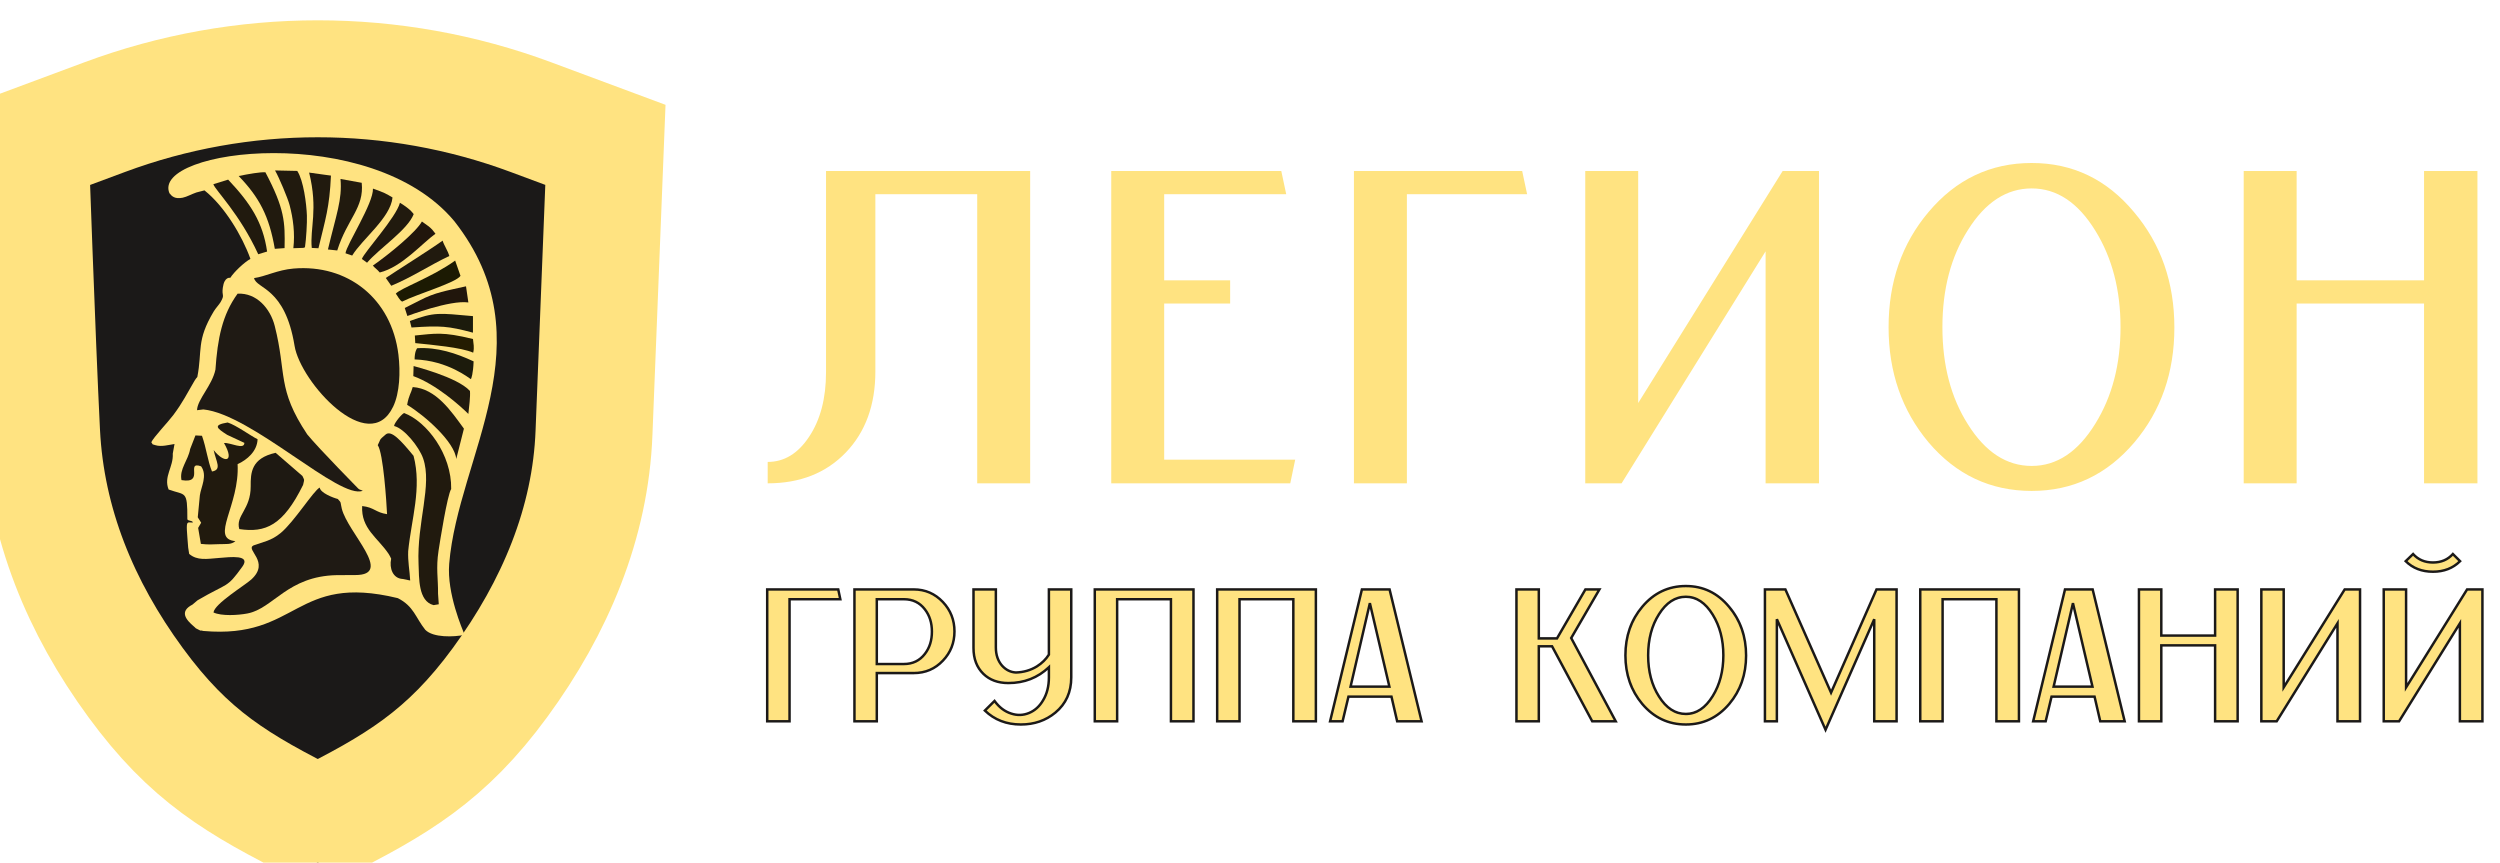
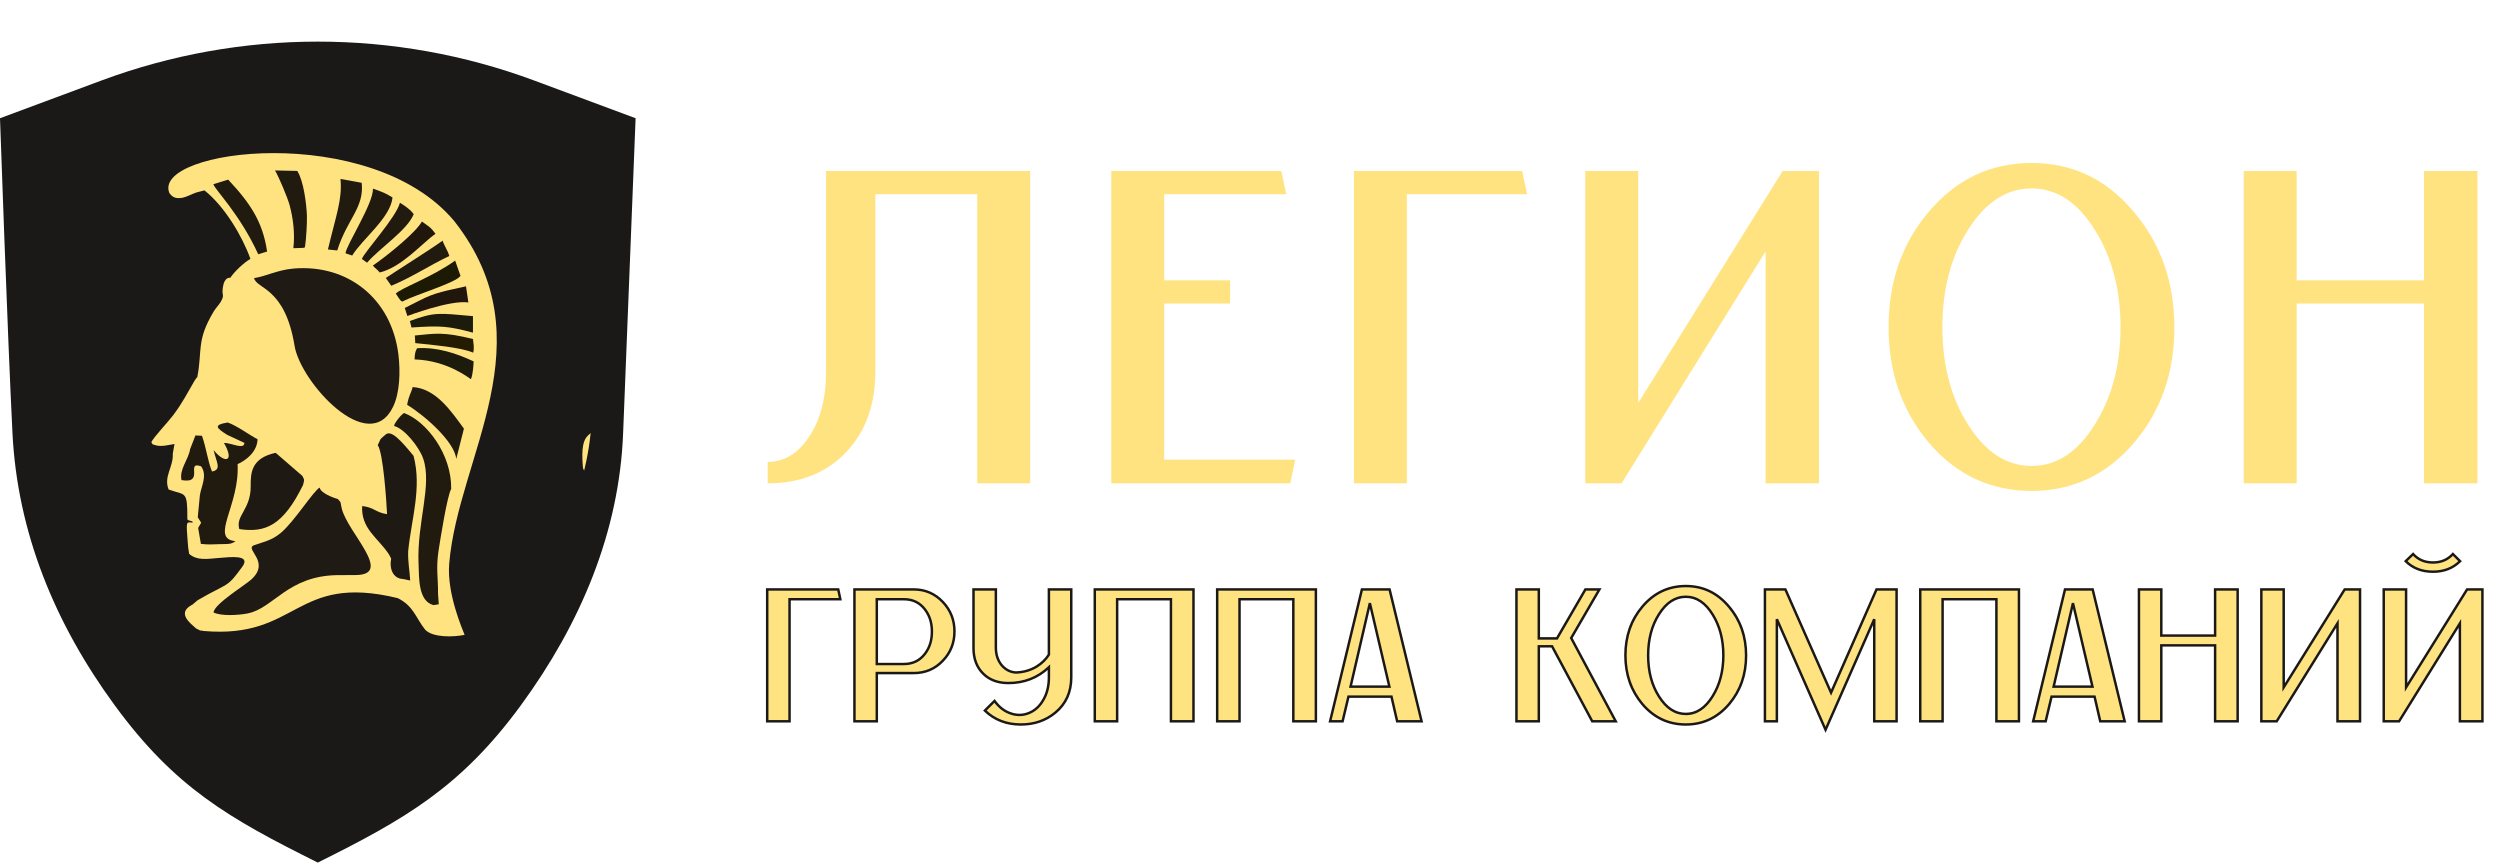
<svg xmlns="http://www.w3.org/2000/svg" width="171" height="59" viewBox="0 0 171 59" fill="none">
  <g clip-path="url(#clip0_740_98)">
    <path d="M21.737 59C15.6 55.948 11.95 53.844 7.851 48.25C3.752 42.655 1.193 36.431 0.852 29.617C0.511 22.803 0 8.087 0 8.087L6.922 5.512C16.476 1.958 26.999 1.958 36.553 5.512L43.475 8.087L42.622 29.617C42.366 36.366 39.72 42.658 35.621 48.252C31.521 53.847 27.704 56.033 21.737 59Z" fill="#1B1918" />
    <path d="M21.394 46.503C31.944 46.503 40.496 38.099 40.496 27.731C40.496 17.363 31.944 8.958 21.394 8.958C10.844 8.958 2.292 17.363 2.292 27.731C2.292 38.099 10.844 46.503 21.394 46.503Z" fill="#FFE381" />
    <path fill-rule="evenodd" clip-rule="evenodd" d="M13.431 13.165C13.097 13.28 12.783 13.463 12.499 13.522C11.943 13.638 11.737 13.406 11.589 13.214C10.331 10.199 25.38 8.277 31.083 15.137C37.504 23.342 31.334 31.202 30.725 38.563C30.556 40.606 31.64 43.06 31.779 43.424C31.036 43.577 29.627 43.627 29.09 43.08C28.417 42.241 28.314 41.474 27.211 40.913C20.115 39.194 20.437 43.734 13.911 43.158C13.482 43.048 13.976 43.262 13.558 43.058C13.26 42.912 13.438 42.988 13.29 42.875C12.686 42.37 12.266 41.819 13.165 41.354L13.51 41.062C15.649 39.81 15.479 40.284 16.579 38.756C17.178 37.924 15.774 38.1 14.979 38.164C14.148 38.23 13.49 38.36 12.939 37.886L12.871 37.451C12.797 36.47 12.729 35.891 12.828 35.775C12.923 35.664 13.226 35.804 13.184 35.708C13.134 35.595 12.815 35.636 12.815 35.503C12.82 33.506 12.699 33.907 11.534 33.483C11.175 32.594 11.872 31.948 11.818 31.026L11.937 30.37C11.524 30.433 11.033 30.576 10.638 30.452C10.343 30.36 10.496 30.443 10.35 30.249C10.496 29.916 11.492 28.872 11.844 28.403C12.513 27.512 12.789 26.918 13.309 26.038C13.389 25.902 13.439 25.857 13.497 25.784C13.853 23.955 13.413 23.314 14.623 21.296C14.753 21.08 14.998 20.823 15.095 20.652C15.393 20.125 15.158 20.283 15.239 19.686C15.346 18.891 15.749 19.005 15.749 19.005C16.015 18.591 16.709 17.942 17.129 17.707C16.574 16.154 15.357 14.108 13.985 13.022L13.431 13.165ZM0.511 11.964C0.546 18.222 0.739 22.465 1.318 28.603C1.376 28.735 1.496 28.931 1.669 29.02C2.761 29.588 2.101 29.64 1.364 31.107L1.411 31.517L1.392 31.918C1.408 32.376 1.722 33.138 1.722 33.138C1.722 33.138 2.432 35.342 3.015 35.52C4.344 35.638 4.502 37.61 4.499 39.171L4.506 39.971C4.586 40.419 4.478 40.6 4.671 40.957L4.891 41.4L5.133 41.775C5.286 41.914 5.195 41.729 5.31 41.991C5.388 42.169 5.393 42.228 5.429 42.468C15.738 48.214 27.186 47.959 38.63 42.418C38.63 42.377 38.635 42.176 38.645 42.145C38.715 41.933 38.722 41.947 38.8 41.834L39.208 41.038L39.437 40.155L39.349 38.258C39.405 38.047 39.458 37.835 39.475 37.575C39.63 35.213 39.259 35.747 39.701 35.175C40.048 34.75 40.455 33.65 40.467 33.131C40.453 32.753 39.899 32.289 39.87 31.95C39.629 29.17 40.585 30.077 41.021 28.825C42.529 24.487 42.225 16.621 42.281 11.867C26.127 7.393 20.855 5.062 0.511 11.964Z" fill="#1B1918" />
    <path fill-rule="evenodd" clip-rule="evenodd" d="M17.378 19.021C17.542 19.78 19.493 19.625 20.148 23.654C20.554 26.148 25.228 31.287 26.891 27.815C27.343 26.872 27.395 25.445 27.253 24.265C26.787 20.409 23.77 18.056 20.078 18.369C18.972 18.463 18.162 18.913 17.378 19.021Z" fill="#1F1A14" />
-     <path fill-rule="evenodd" clip-rule="evenodd" d="M14.736 25.284C14.502 26.38 13.499 27.319 13.477 28.058L13.911 28.005C17.231 28.343 23.252 34.224 24.815 33.566C24.45 33.411 24.74 33.572 24.507 33.422C24.592 33.501 21.835 30.713 21.018 29.717C18.926 26.58 19.623 25.563 18.793 22.297C18.491 21.108 17.557 20.019 16.252 20.087C15.201 21.534 14.884 23.147 14.736 25.284Z" fill="#1F1A14" />
    <path fill-rule="evenodd" clip-rule="evenodd" d="M19.194 36.461C18.554 36.986 18.049 37.051 17.337 37.308C16.756 37.597 18.52 38.426 17.186 39.64C16.746 40.04 14.661 41.303 14.603 41.894C15.159 42.152 16.28 42.085 16.927 41.961C18.699 41.623 19.658 39.404 23.041 39.339C23.458 39.331 23.874 39.333 24.291 39.334C26.978 39.34 23.783 36.447 23.377 34.786C23.261 34.317 23.378 34.424 23.105 34.13C22.789 34.051 21.907 33.711 21.87 33.349C21.462 33.541 20.111 35.708 19.194 36.461Z" fill="#1F1A14" />
    <path fill-rule="evenodd" clip-rule="evenodd" d="M25.837 30.45C26.218 30.977 26.438 34.373 26.475 35.169C25.675 35.05 25.602 34.703 24.772 34.614C24.689 36.165 25.833 36.77 26.582 37.886C26.666 38.011 26.693 38.091 26.756 38.214C26.613 38.873 26.875 39.565 27.537 39.601L28.057 39.706C28.019 39.007 27.89 38.414 27.92 37.697C28.137 35.503 28.867 33.379 28.287 31.179C27.401 30.103 26.762 29.402 26.382 29.717C25.873 30.139 26.057 30.04 25.837 30.45Z" fill="#1E1912" />
    <path fill-rule="evenodd" clip-rule="evenodd" d="M26.968 29.142C27.642 29.306 28.661 30.554 28.941 31.354C29.579 33.175 28.506 35.73 28.629 38.566C28.67 39.53 28.594 41.121 29.657 41.391L30.012 41.332L29.962 40.611C29.974 39.558 29.812 38.874 29.997 37.667C30.094 37.03 30.595 33.863 30.861 33.446C30.901 31.09 29.203 28.835 27.634 28.249C27.37 28.413 26.896 29.061 26.968 29.142Z" fill="#211A0E" />
    <path fill-rule="evenodd" clip-rule="evenodd" d="M15.54 29.744L16.716 30.292C16.705 30.793 15.792 30.272 15.32 30.299C16.095 31.655 15.325 31.692 14.614 30.785C14.774 31.575 15.204 32.127 14.5 32.251C14.202 31.513 14.121 30.676 13.815 29.807L13.368 29.783L13.007 30.711C12.871 31.498 12.26 32.07 12.413 32.839C14.043 33.115 12.651 31.503 13.756 31.896C14.206 32.522 13.753 33.304 13.672 33.87L13.527 35.382L13.759 35.754L13.553 36.109L13.74 37.202C14.247 37.256 14.481 37.243 14.981 37.221C15.454 37.2 15.818 37.268 16.101 37.013C14.33 36.846 16.404 34.576 16.252 31.748C16.909 31.45 17.59 30.86 17.619 30.045C17.129 29.8 16.153 29.083 15.572 28.898C14.531 29.072 14.836 29.293 15.54 29.744Z" fill="#211A0E" />
    <path fill-rule="evenodd" clip-rule="evenodd" d="M20.732 33.166C20.826 32.726 20.835 32.895 20.686 32.556L18.854 30.972C17.18 31.341 17.141 32.337 17.147 33.259C17.157 34.859 16.099 35.257 16.367 36.189C18.158 36.455 19.362 35.952 20.732 33.166Z" fill="#1E1912" />
    <path fill-rule="evenodd" clip-rule="evenodd" d="M27.848 27.689C29.051 28.419 31.105 30.227 31.207 31.396L31.732 29.32C30.865 28.136 29.837 26.584 28.23 26.474C28.113 26.916 27.974 26.996 27.848 27.689Z" fill="#211A0E" />
-     <path fill-rule="evenodd" clip-rule="evenodd" d="M18.797 17.02L19.465 16.971C19.501 15.186 19.473 14.283 18.153 11.784C17.787 11.762 17.042 11.896 16.323 12.038C17.735 13.497 18.411 14.783 18.797 17.02Z" fill="#211A0E" />
    <path fill-rule="evenodd" clip-rule="evenodd" d="M19.809 14.03C20.053 14.945 20.183 15.97 20.065 16.977C20.763 16.951 20.847 16.981 20.864 16.875C20.94 16.387 21.012 15.234 20.992 14.739C20.961 13.946 20.767 12.355 20.332 11.691L18.812 11.658C19.09 12.14 19.683 13.553 19.809 14.03Z" fill="#211A0E" />
    <path fill-rule="evenodd" clip-rule="evenodd" d="M17.664 17.391C18.168 17.241 17.771 17.351 18.27 17.206C17.983 15.209 17.136 13.908 15.605 12.286L14.593 12.6C14.73 13.018 16.384 14.608 17.664 17.391Z" fill="#211A0E" />
    <path fill-rule="evenodd" clip-rule="evenodd" d="M23.632 17.325L24.09 17.48C24.773 16.356 26.716 14.891 26.849 13.508C26.381 13.234 26.34 13.195 25.51 12.9C25.555 13.899 23.691 16.745 23.632 17.325Z" fill="#211A0E" />
    <path fill-rule="evenodd" clip-rule="evenodd" d="M24.752 17.712L25.106 17.97C25.953 16.981 27.875 15.733 28.296 14.65C28.296 14.65 28.137 14.343 27.356 13.869C27.097 14.875 24.918 17.237 24.752 17.712Z" fill="#211A0E" />
    <path fill-rule="evenodd" clip-rule="evenodd" d="M22.43 17.064L23.067 17.132C23.748 14.968 24.922 14.221 24.741 12.503L23.29 12.241C23.419 13.65 22.997 14.68 22.43 17.064Z" fill="#211A0E" />
-     <path fill-rule="evenodd" clip-rule="evenodd" d="M32.036 28.313C32.087 27.843 32.18 27.123 32.145 26.742C31.268 25.774 28.278 25.049 28.291 25.037L28.27 25.725C29.849 26.299 31.472 27.755 32.036 28.313Z" fill="#211A0E" />
-     <path fill-rule="evenodd" clip-rule="evenodd" d="M21.325 16.958L21.781 16.981C22.255 15.002 22.54 14.201 22.637 12.01L22.287 11.964L21.144 11.805C21.774 14.337 21.186 15.629 21.325 16.958Z" fill="#211A0E" />
    <path fill-rule="evenodd" clip-rule="evenodd" d="M26.389 19.013L26.763 19.547C28.195 18.953 29.392 18.143 30.733 17.509C30.635 17.154 30.364 16.765 30.275 16.46C29.394 17.096 27.101 18.53 26.389 19.013Z" fill="#211A0E" />
    <path fill-rule="evenodd" clip-rule="evenodd" d="M25.503 18.167C25.625 18.322 25.792 18.416 25.976 18.638C27.485 18.267 28.854 16.656 29.786 15.987L29.564 15.707C29.388 15.526 29.329 15.477 28.859 15.151C28.468 15.862 26.683 17.344 25.503 18.167Z" fill="#21160C" />
    <path fill-rule="evenodd" clip-rule="evenodd" d="M28.035 21.955L28.146 22.401C30.138 22.267 30.639 22.297 32.35 22.754L32.351 21.623C29.985 21.413 29.752 21.331 28.035 21.955Z" fill="#1C1B0C" />
    <path fill-rule="evenodd" clip-rule="evenodd" d="M32.395 24.718C31.192 24.157 29.903 23.736 28.547 23.817C28.511 23.819 28.358 24.062 28.359 24.584C30.667 24.657 32.159 25.931 32.206 25.933C32.231 25.933 32.367 25.555 32.395 24.718Z" fill="#1C1B0C" />
    <path fill-rule="evenodd" clip-rule="evenodd" d="M28.697 20.555L27.686 21.065L27.863 21.614C27.866 21.615 30.777 20.506 32.036 20.688L31.875 19.584C30.552 19.885 29.754 19.996 28.697 20.555Z" fill="#21160C" />
    <path fill-rule="evenodd" clip-rule="evenodd" d="M27.073 20.086C27.184 20.215 27.324 20.54 27.507 20.63C28.576 20.094 31.183 19.344 31.498 18.868L31.132 17.823C29.546 18.969 27.399 19.709 27.073 20.086Z" fill="#1C1A02" />
    <path fill-rule="evenodd" clip-rule="evenodd" d="M28.375 22.949L28.405 23.469C29.534 23.586 31.542 23.758 32.366 24.123C32.456 23.749 32.381 23.529 32.352 23.189C30.26 22.672 29.753 22.82 28.375 22.949Z" fill="#241C01" />
-     <path d="M2.067 10.026C2.065 9.985 2.064 9.946 2.062 9.909L7.161 8.012C16.56 4.515 26.914 4.515 36.313 8.012L41.41 9.908L40.63 29.597V29.598C40.397 35.759 37.98 41.529 34.198 46.69C30.522 51.708 27.12 53.717 21.737 56.404C16.205 53.643 12.952 51.708 9.274 46.688C5.495 41.531 3.156 35.821 2.844 29.59C2.684 26.401 2.485 21.361 2.325 17.114C2.245 14.991 2.175 13.068 2.125 11.675C2.1 10.979 2.08 10.415 2.067 10.026Z" stroke="#FFE381" stroke-width="8" />
    <path d="M70.463 11.698V33.06H66.841V13.285H59.875V25.401C59.875 27.699 59.2 29.551 57.85 30.955C56.5 32.358 54.72 33.06 52.51 33.06V31.596C53.636 31.596 54.577 31.026 55.334 29.887C56.111 28.727 56.5 27.252 56.5 25.462V11.698H70.463ZM88.591 31.443L88.254 33.06H76.009V11.698H87.64L87.978 13.285H79.63V19.175H84.142V20.762H79.63V31.443H88.591ZM104.455 13.285H96.231V33.06H92.609V11.698H104.117L104.455 13.285ZM124.419 11.698V33.06H120.767V17.191L110.916 33.06H108.431V11.698H112.052V27.567L121.933 11.698H124.419ZM132.861 22.379C132.861 24.983 133.444 27.201 134.61 29.032C135.797 30.924 137.25 31.87 138.968 31.87C140.687 31.87 142.139 30.904 143.326 28.971C144.471 27.12 145.044 24.922 145.044 22.379C145.044 19.836 144.471 17.639 143.326 15.787C142.139 13.855 140.687 12.888 138.968 12.888C137.25 12.888 135.797 13.834 134.61 15.726C133.444 17.558 132.861 19.775 132.861 22.379ZM138.968 11.149C141.771 11.149 144.103 12.268 145.965 14.506C147.806 16.683 148.727 19.317 148.727 22.41C148.727 25.482 147.816 28.096 145.996 30.253C144.113 32.47 141.771 33.579 138.968 33.579C136.145 33.579 133.792 32.47 131.91 30.253C130.089 28.076 129.179 25.451 129.179 22.379C129.179 19.287 130.089 16.662 131.91 14.506C133.792 12.268 136.145 11.149 138.968 11.149ZM169.457 11.698V33.06H165.805V20.762H157.09V33.06H153.469V11.698H157.09V19.175H165.805V11.698H169.457Z" fill="#FFE381" />
    <path d="M57.478 40.987H54.005V49.336H52.477V40.317H57.336L57.478 40.987ZM61.826 45.419C62.43 45.419 62.91 45.187 63.264 44.723C63.584 44.311 63.743 43.804 63.743 43.203C63.743 42.602 63.584 42.095 63.264 41.682C62.91 41.219 62.43 40.987 61.826 40.987H59.973V45.419H61.826ZM62.5 40.317C63.285 40.317 63.951 40.604 64.495 41.18C65.022 41.738 65.285 42.408 65.285 43.19C65.285 43.972 65.022 44.637 64.495 45.187C63.959 45.754 63.294 46.038 62.5 46.038H59.973V49.336H58.444V40.317H62.5ZM73.274 40.317V46.334C73.274 47.339 72.911 48.142 72.185 48.743C71.529 49.285 70.743 49.555 69.827 49.555C68.842 49.555 68.022 49.237 67.365 48.602L68.026 47.945C68.346 48.383 68.726 48.67 69.166 48.808C69.581 48.945 69.987 48.932 70.384 48.769C70.781 48.606 71.101 48.318 71.343 47.906C71.611 47.468 71.745 46.944 71.745 46.334V45.638C70.984 46.36 70.06 46.721 68.972 46.721C68.263 46.721 67.693 46.51 67.261 46.089C66.812 45.651 66.588 45.063 66.588 44.324V40.317H68.117V44.285C68.117 44.792 68.259 45.209 68.544 45.535C68.812 45.827 69.127 45.982 69.49 45.999C70.017 45.982 70.492 45.844 70.915 45.587C71.269 45.363 71.546 45.093 71.745 44.775V40.317H73.274ZM81.634 40.317V49.336H80.092V40.987H76.412V49.336H74.883V40.317H81.634ZM90.005 40.317V49.336H88.464V40.987H84.784V49.336H83.255V40.317H90.005ZM95.034 46.965L93.7 41.257L92.378 46.965H95.034ZM95.177 47.648H92.235L91.834 49.336H90.978L93.155 40.317H95.047L97.237 49.336H95.565L95.177 47.648ZM108.908 49.336L106.162 44.208H105.255V49.336H103.726V40.317H105.255V43.667H106.498L108.442 40.317H109.401L107.47 43.641L110.515 49.336H108.908ZM112.733 44.826C112.733 45.926 112.98 46.862 113.472 47.635C113.973 48.434 114.586 48.834 115.312 48.834C116.037 48.834 116.651 48.426 117.152 47.61C117.635 46.828 117.877 45.9 117.877 44.826C117.877 43.753 117.635 42.825 117.152 42.043C116.651 41.227 116.037 40.819 115.312 40.819C114.586 40.819 113.973 41.219 113.472 42.017C112.98 42.791 112.733 43.727 112.733 44.826ZM115.312 40.085C116.495 40.085 117.48 40.557 118.266 41.502C119.043 42.421 119.432 43.534 119.432 44.839C119.432 46.136 119.048 47.24 118.279 48.151C117.484 49.087 116.495 49.555 115.312 49.555C114.12 49.555 113.126 49.087 112.332 48.151C111.563 47.232 111.179 46.124 111.179 44.826C111.179 43.521 111.563 42.413 112.332 41.502C113.126 40.557 114.12 40.085 115.312 40.085ZM129.727 40.317V49.336H128.198V42.352L124.868 49.916L121.538 42.352V49.336H120.722V40.317H122.121L125.244 47.378L128.353 40.317H129.727ZM138.096 40.317V49.336H136.554V40.987H132.874V49.336H131.345V40.317H138.096ZM143.125 46.965L141.79 41.257L140.469 46.965H143.125ZM143.267 47.648H140.326L139.924 49.336H139.069L141.246 40.317H143.138L145.328 49.336H143.656L143.267 47.648ZM153.055 40.317V49.336H151.513V44.144H147.833V49.336H146.304V40.317H147.833V43.474H151.513V40.317H153.055ZM161.427 40.317V49.336H159.885V42.636L155.725 49.336H154.676V40.317H156.205V47.017L160.377 40.317H161.427ZM169.798 40.317V49.336H168.256V42.636L164.097 49.336H163.047V40.317H164.576V47.017L168.749 40.317H169.798ZM168.269 38.384C167.785 38.865 167.168 39.105 166.416 39.105C165.656 39.105 165.034 38.865 164.55 38.384L165.056 37.894C165.401 38.281 165.855 38.474 166.416 38.474C166.978 38.474 167.431 38.281 167.777 37.894L168.269 38.384Z" fill="#FFE381" />
    <path d="M57.478 40.987V41.072H57.583L57.561 40.969L57.478 40.987ZM54.005 40.987V40.902H53.92V40.987H54.005ZM54.005 49.336V49.421H54.09V49.336H54.005ZM52.476 49.336H52.391V49.421H52.476V49.336ZM52.476 40.317V40.232H52.391V40.317H52.476ZM57.335 40.317L57.419 40.299L57.404 40.232H57.335V40.317ZM57.478 40.902H54.005V41.072H57.478V40.902ZM53.92 40.987V49.336H54.09V40.987H53.92ZM54.005 49.252H52.476V49.421H54.005V49.252ZM52.562 49.336V40.317H52.391V49.336H52.562ZM52.476 40.401H57.335V40.232H52.476V40.401ZM57.252 40.334L57.394 41.004L57.561 40.969L57.419 40.299L57.252 40.334ZM63.264 44.723L63.196 44.672L63.196 44.672L63.264 44.723ZM63.264 41.683L63.196 41.734L63.196 41.734L63.264 41.683ZM59.973 40.987V40.902H59.888V40.987H59.973ZM59.973 45.419H59.888V45.504H59.973V45.419ZM64.495 41.18L64.557 41.122V41.122L64.495 41.18ZM64.495 45.187L64.433 45.129L64.433 45.129L64.495 45.187ZM59.973 46.038V45.953H59.888V46.038H59.973ZM59.973 49.336V49.421H60.058V49.336H59.973ZM58.444 49.336H58.359V49.421H58.444V49.336ZM58.444 40.317V40.232H58.359V40.317H58.444ZM61.826 45.504C62.456 45.504 62.961 45.261 63.332 44.775L63.196 44.672C62.858 45.114 62.405 45.334 61.826 45.334V45.504ZM63.331 44.775C63.664 44.346 63.828 43.82 63.828 43.203H63.658C63.658 43.789 63.503 44.276 63.196 44.672L63.331 44.775ZM63.828 43.203C63.828 42.586 63.664 42.06 63.331 41.631L63.196 41.734C63.503 42.13 63.658 42.617 63.658 43.203H63.828ZM63.332 41.631C62.961 41.145 62.456 40.902 61.826 40.902V41.072C62.405 41.072 62.858 41.292 63.196 41.734L63.332 41.631ZM61.826 40.902H59.973V41.072H61.826V40.902ZM59.888 40.987V45.419H60.058V40.987H59.888ZM59.973 45.504H61.826V45.334H59.973V45.504ZM62.499 40.401C63.262 40.401 63.904 40.679 64.433 41.238L64.557 41.122C63.997 40.53 63.309 40.232 62.499 40.232V40.401ZM64.433 41.238C64.944 41.78 65.2 42.429 65.2 43.19H65.37C65.37 42.387 65.099 41.697 64.557 41.122L64.433 41.238ZM65.2 43.19C65.2 43.951 64.944 44.595 64.433 45.129L64.556 45.246C65.099 44.68 65.37 43.993 65.37 43.19H65.2ZM64.433 45.129C63.913 45.679 63.271 45.953 62.499 45.953V46.123C63.317 46.123 64.005 45.83 64.557 45.245L64.433 45.129ZM62.499 45.953H59.973V46.123H62.499V45.953ZM59.888 46.038V49.336H60.058V46.038H59.888ZM59.973 49.252H58.444V49.421H59.973V49.252ZM58.529 49.336V40.317H58.359V49.336H58.529ZM58.444 40.401H62.499V40.232H58.444V40.401ZM73.273 40.317H73.359V40.232H73.273V40.317ZM72.185 48.744L72.239 48.809L72.24 48.809L72.185 48.744ZM67.365 48.602L67.305 48.542L67.244 48.603L67.305 48.663L67.365 48.602ZM68.026 47.945L68.095 47.895L68.036 47.815L67.965 47.885L68.026 47.945ZM69.166 48.808L69.193 48.728L69.191 48.727L69.166 48.808ZM71.343 47.906L71.27 47.862L71.269 47.863L71.343 47.906ZM71.745 45.638H71.83V45.44L71.686 45.577L71.745 45.638ZM66.588 40.317V40.232H66.502V40.317H66.588ZM68.117 40.317H68.202V40.232H68.117V40.317ZM68.544 45.535L68.48 45.591L68.481 45.592L68.544 45.535ZM69.49 45.999L69.486 46.084L69.489 46.084H69.493L69.49 45.999ZM70.915 45.587L70.96 45.659L70.961 45.658L70.915 45.587ZM71.745 44.775L71.817 44.82L71.83 44.799V44.775H71.745ZM71.745 40.317V40.232H71.659V40.317H71.745ZM73.188 40.317V46.334H73.359V40.317H73.188ZM73.188 46.334C73.188 47.316 72.835 48.095 72.13 48.678L72.24 48.809C72.986 48.19 73.359 47.362 73.359 46.334H73.188ZM72.131 48.678C71.491 49.206 70.724 49.471 69.827 49.471V49.64C70.761 49.64 71.567 49.364 72.239 48.809L72.131 48.678ZM69.827 49.471C68.862 49.471 68.064 49.16 67.424 48.541L67.305 48.663C67.979 49.315 68.822 49.64 69.827 49.64V49.471ZM67.425 48.662L68.086 48.005L67.965 47.885L67.305 48.542L67.425 48.662ZM67.957 47.995C68.285 48.445 68.679 48.745 69.14 48.889L69.191 48.727C68.771 48.596 68.406 48.321 68.095 47.895L67.957 47.995ZM69.139 48.888C69.573 49.032 70 49.019 70.416 48.848L70.351 48.691C69.973 48.846 69.588 48.859 69.193 48.728L69.139 48.888ZM70.416 48.848C70.833 48.677 71.166 48.375 71.416 47.949L71.269 47.863C71.036 48.262 70.73 48.536 70.351 48.691L70.416 48.848ZM71.416 47.95C71.693 47.496 71.83 46.956 71.83 46.334H71.659C71.659 46.931 71.528 47.44 71.27 47.862L71.416 47.95ZM71.83 46.334V45.638H71.659V46.334H71.83ZM71.686 45.577C70.942 46.283 70.039 46.636 68.972 46.636V46.805C70.081 46.805 71.027 46.437 71.803 45.7L71.686 45.577ZM68.972 46.636C68.281 46.636 67.734 46.431 67.321 46.029L67.202 46.15C67.652 46.589 68.245 46.805 68.972 46.805V46.636ZM67.321 46.029C66.891 45.609 66.673 45.044 66.673 44.324H66.502C66.502 45.081 66.733 45.693 67.202 46.15L67.321 46.029ZM66.673 44.324V40.317H66.502V44.324H66.673ZM66.588 40.401H68.117V40.232H66.588V40.401ZM68.031 40.317V44.285H68.202V40.317H68.031ZM68.031 44.285C68.031 44.809 68.179 45.246 68.48 45.591L68.608 45.48C68.339 45.171 68.202 44.776 68.202 44.285H68.031ZM68.481 45.592C68.762 45.899 69.098 46.065 69.486 46.084L69.494 45.914C69.156 45.898 68.861 45.755 68.607 45.478L68.481 45.592ZM69.493 46.084C70.033 46.066 70.523 45.925 70.96 45.659L70.871 45.514C70.461 45.764 70 45.898 69.487 45.914L69.493 46.084ZM70.961 45.658C71.325 45.429 71.611 45.15 71.817 44.82L71.672 44.73C71.481 45.036 71.214 45.298 70.87 45.515L70.961 45.658ZM71.83 44.775V40.317H71.659V44.775H71.83ZM71.745 40.401H73.273V40.232H71.745V40.401ZM81.634 40.317H81.719V40.232H81.634V40.317ZM81.634 49.336V49.421H81.719V49.336H81.634ZM80.092 49.336H80.007V49.421H80.092V49.336ZM80.092 40.987H80.177V40.902H80.092V40.987ZM76.412 40.987V40.902H76.327V40.987H76.412ZM76.412 49.336V49.421H76.497V49.336H76.412ZM74.883 49.336H74.798V49.421H74.883V49.336ZM74.883 40.317V40.232H74.798V40.317H74.883ZM81.549 40.317V49.336H81.719V40.317H81.549ZM81.634 49.252H80.092V49.421H81.634V49.252ZM80.177 49.336V40.987H80.007V49.336H80.177ZM80.092 40.902H76.412V41.072H80.092V40.902ZM76.327 40.987V49.336H76.497V40.987H76.327ZM76.412 49.252H74.883V49.421H76.412V49.252ZM74.968 49.336V40.317H74.798V49.336H74.968ZM74.883 40.401H81.634V40.232H74.883V40.401ZM90.005 40.317H90.091V40.232H90.005V40.317ZM90.005 49.336V49.421H90.091V49.336H90.005ZM88.463 49.336H88.378V49.421H88.463V49.336ZM88.463 40.987H88.549V40.902H88.463V40.987ZM84.784 40.987V40.902H84.698V40.987H84.784ZM84.784 49.336V49.421H84.869V49.336H84.784ZM83.255 49.336H83.169V49.421H83.255V49.336ZM83.255 40.317V40.232H83.169V40.317H83.255ZM89.92 40.317V49.336H90.091V40.317H89.92ZM90.005 49.252H88.463V49.421H90.005V49.252ZM88.549 49.336V40.987H88.378V49.336H88.549ZM88.463 40.902H84.784V41.072H88.463V40.902ZM84.698 40.987V49.336H84.869V40.987H84.698ZM84.784 49.252H83.255V49.421H84.784V49.252ZM83.34 49.336V40.317H83.169V49.336H83.34ZM83.255 40.401H90.005V40.232H83.255V40.401ZM95.034 46.965V47.05H95.141L95.117 46.946L95.034 46.965ZM93.699 41.257L93.782 41.238L93.616 41.238L93.699 41.257ZM92.378 46.965L92.295 46.946L92.271 47.05H92.378V46.965ZM95.176 47.648L95.259 47.629L95.244 47.564H95.176V47.648ZM92.235 47.648V47.564H92.168L92.152 47.629L92.235 47.648ZM91.834 49.336V49.421H91.901L91.916 49.356L91.834 49.336ZM90.978 49.336L90.895 49.316L90.87 49.421H90.978V49.336ZM93.155 40.317V40.232H93.088L93.072 40.297L93.155 40.317ZM95.047 40.317L95.13 40.297L95.114 40.232H95.047V40.317ZM97.237 49.336V49.421H97.345L97.319 49.316L97.237 49.336ZM95.565 49.336L95.482 49.355L95.497 49.421H95.565V49.336ZM95.117 46.946L93.782 41.238L93.616 41.276L94.951 46.985L95.117 46.946ZM93.616 41.238L92.295 46.946L92.461 46.984L93.782 41.276L93.616 41.238ZM92.378 47.05H95.034V46.881H92.378V47.05ZM95.176 47.564H92.235V47.733H95.176V47.564ZM92.152 47.629L91.75 49.317L91.916 49.356L92.318 47.668L92.152 47.629ZM91.834 49.252H90.978V49.421H91.834V49.252ZM91.061 49.356L93.238 40.337L93.072 40.297L90.895 49.316L91.061 49.356ZM93.155 40.401H95.047V40.232H93.155V40.401ZM94.964 40.337L97.154 49.356L97.319 49.316L95.13 40.297L94.964 40.337ZM97.237 49.252H95.565V49.421H97.237V49.252ZM95.648 49.317L95.259 47.629L95.093 47.667L95.482 49.355L95.648 49.317ZM108.908 49.336L108.833 49.376L108.857 49.421H108.908V49.336ZM106.161 44.208L106.237 44.168L106.212 44.123H106.161V44.208ZM105.254 44.208V44.123H105.169V44.208H105.254ZM105.254 49.336V49.421H105.34V49.336H105.254ZM103.725 49.336H103.64V49.421H103.725V49.336ZM103.725 40.317V40.232H103.64V40.317H103.725ZM105.254 40.317H105.34V40.232H105.254V40.317ZM105.254 43.667H105.169V43.752H105.254V43.667ZM106.498 43.667V43.752H106.547L106.572 43.709L106.498 43.667ZM108.442 40.317V40.232H108.393L108.368 40.274L108.442 40.317ZM109.401 40.317L109.474 40.359L109.548 40.232H109.401V40.317ZM107.47 43.641L107.396 43.599L107.372 43.639L107.395 43.681L107.47 43.641ZM110.515 49.336V49.421H110.657L110.59 49.296L110.515 49.336ZM108.983 49.296L106.237 44.168L106.086 44.248L108.833 49.376L108.983 49.296ZM106.161 44.123H105.254V44.293H106.161V44.123ZM105.169 44.208V49.336H105.34V44.208H105.169ZM105.254 49.252H103.725V49.421H105.254V49.252ZM103.811 49.336V40.317H103.64V49.336H103.811ZM103.725 40.401H105.254V40.232H103.725V40.401ZM105.169 40.317V43.667H105.34V40.317H105.169ZM105.254 43.752H106.498V43.582H105.254V43.752ZM106.572 43.709L108.516 40.359L108.368 40.274L106.424 43.624L106.572 43.709ZM108.442 40.401H109.401V40.232H108.442V40.401ZM109.327 40.274L107.396 43.599L107.544 43.684L109.474 40.359L109.327 40.274ZM107.395 43.681L110.44 49.376L110.59 49.296L107.545 43.601L107.395 43.681ZM110.515 49.252H108.908V49.421H110.515V49.252ZM113.472 47.635L113.544 47.59L113.544 47.59L113.472 47.635ZM117.152 47.61L117.079 47.565L117.079 47.565L117.152 47.61ZM117.152 42.043L117.079 42.088L117.079 42.088L117.152 42.043ZM113.472 42.018L113.544 42.063L113.544 42.062L113.472 42.018ZM118.266 41.502L118.2 41.556L118.201 41.557L118.266 41.502ZM112.331 48.151L112.266 48.205L112.266 48.205L112.331 48.151ZM112.648 44.827C112.648 45.939 112.897 46.892 113.4 47.681L113.544 47.59C113.062 46.833 112.818 45.913 112.818 44.827H112.648ZM113.399 47.68C113.911 48.495 114.548 48.919 115.312 48.919V48.749C114.624 48.749 114.035 48.373 113.544 47.59L113.399 47.68ZM115.312 48.919C116.076 48.919 116.713 48.486 117.224 47.654L117.079 47.565C116.588 48.366 115.998 48.749 115.312 48.749V48.919ZM117.224 47.654C117.717 46.857 117.962 45.913 117.962 44.827H117.792C117.792 45.887 117.553 46.799 117.079 47.565L117.224 47.654ZM117.962 44.827C117.962 43.74 117.717 42.796 117.224 41.999L117.079 42.088C117.553 42.854 117.792 43.766 117.792 44.827H117.962ZM117.224 41.999C116.713 41.167 116.076 40.734 115.312 40.734V40.904C115.998 40.904 116.588 41.287 117.079 42.088L117.224 41.999ZM115.312 40.734C114.548 40.734 113.911 41.157 113.399 41.973L113.544 42.062C114.035 41.28 114.624 40.904 115.312 40.904V40.734ZM113.4 41.972C112.897 42.761 112.648 43.714 112.648 44.827H112.818C112.818 43.74 113.062 42.82 113.544 42.063L113.4 41.972ZM115.312 40.17C116.468 40.17 117.429 40.63 118.2 41.556L118.331 41.448C117.53 40.485 116.522 40 115.312 40V40.17ZM118.201 41.557C118.964 42.459 119.347 43.552 119.347 44.839H119.517C119.517 43.516 119.123 42.383 118.331 41.448L118.201 41.557ZM119.347 44.839C119.347 46.119 118.968 47.202 118.213 48.096L118.344 48.205C119.127 47.278 119.517 46.154 119.517 44.839H119.347ZM118.214 48.096C117.434 49.014 116.469 49.471 115.312 49.471V49.64C116.521 49.64 117.534 49.16 118.344 48.205L118.214 48.096ZM115.312 49.471C114.146 49.471 113.176 49.014 112.397 48.096L112.266 48.205C113.077 49.16 114.093 49.64 115.312 49.64V49.471ZM112.397 48.097C111.642 47.194 111.264 46.106 111.264 44.827H111.093C111.093 46.142 111.483 47.269 112.266 48.205L112.397 48.097ZM111.264 44.827C111.264 43.539 111.642 42.45 112.397 41.557L112.266 41.448C111.483 42.375 111.093 43.503 111.093 44.827H111.264ZM112.397 41.557C113.176 40.63 114.146 40.17 115.312 40.17V40C114.093 40 113.076 40.484 112.266 41.448L112.397 41.557ZM129.727 40.317H129.812V40.232H129.727V40.317ZM129.727 49.336V49.421H129.812V49.336H129.727ZM128.198 49.336H128.112V49.421H128.198V49.336ZM128.198 42.353H128.283L128.12 42.319L128.198 42.353ZM124.868 49.916L124.79 49.95L124.868 50.127L124.946 49.95L124.868 49.916ZM121.538 42.353L121.616 42.319L121.452 42.353H121.538ZM121.538 49.336V49.421H121.623V49.336H121.538ZM120.721 49.336H120.636V49.421H120.721V49.336ZM120.721 40.317V40.232H120.636V40.317H120.721ZM122.121 40.317L122.199 40.283L122.176 40.232H122.121V40.317ZM125.243 47.378L125.166 47.412L125.244 47.589L125.322 47.412L125.243 47.378ZM128.353 40.317V40.232H128.298L128.275 40.283L128.353 40.317ZM129.641 40.317V49.336H129.812V40.317H129.641ZM129.727 49.252H128.198V49.421H129.727V49.252ZM128.283 49.336V42.353H128.112V49.336H128.283ZM128.12 42.319L124.79 49.882L124.946 49.95L128.276 42.387L128.12 42.319ZM124.946 49.882L121.616 42.319L121.46 42.387L124.79 49.95L124.946 49.882ZM121.452 42.353V49.336H121.623V42.353H121.452ZM121.538 49.252H120.721V49.421H121.538V49.252ZM120.807 49.336V40.317H120.636V49.336H120.807ZM120.721 40.401H122.121V40.232H120.721V40.401ZM122.043 40.351L125.166 47.412L125.322 47.344L122.199 40.283L122.043 40.351ZM125.322 47.412L128.431 40.351L128.275 40.283L125.165 47.344L125.322 47.412ZM128.353 40.401H129.727V40.232H128.353V40.401ZM138.096 40.317H138.181V40.232H138.096V40.317ZM138.096 49.336V49.421H138.181V49.336H138.096ZM136.554 49.336H136.469V49.421H136.554V49.336ZM136.554 40.987H136.639V40.902H136.554V40.987ZM132.874 40.987V40.902H132.789V40.987H132.874ZM132.874 49.336V49.421H132.959V49.336H132.874ZM131.345 49.336H131.26V49.421H131.345V49.336ZM131.345 40.317V40.232H131.26V40.317H131.345ZM138.011 40.317V49.336H138.181V40.317H138.011ZM138.096 49.252H136.554V49.421H138.096V49.252ZM136.639 49.336V40.987H136.469V49.336H136.639ZM136.554 40.902H132.874V41.072H136.554V40.902ZM132.789 40.987V49.336H132.959V40.987H132.789ZM132.874 49.252H131.345V49.421H132.874V49.252ZM131.43 49.336V40.317H131.26V49.336H131.43ZM131.345 40.401H138.096V40.232H131.345V40.401ZM143.125 46.965V47.05H143.232L143.208 46.946L143.125 46.965ZM141.79 41.257L141.873 41.238L141.707 41.238L141.79 41.257ZM140.468 46.965L140.385 46.946L140.361 47.05H140.468V46.965ZM143.267 47.648L143.35 47.629L143.335 47.564H143.267V47.648ZM140.326 47.648V47.564H140.258L140.243 47.629L140.326 47.648ZM139.924 49.336V49.421H139.992L140.007 49.356L139.924 49.336ZM139.069 49.336L138.986 49.316L138.961 49.421H139.069V49.336ZM141.246 40.317V40.232H141.178L141.163 40.297L141.246 40.317ZM143.138 40.317L143.22 40.297L143.205 40.232H143.138V40.317ZM145.327 49.336V49.421H145.436L145.41 49.316L145.327 49.336ZM143.656 49.336L143.573 49.355L143.588 49.421H143.656V49.336ZM143.208 46.946L141.873 41.238L141.707 41.276L143.042 46.985L143.208 46.946ZM141.707 41.238L140.385 46.946L140.551 46.984L141.873 41.276L141.707 41.238ZM140.468 47.05H143.125V46.881H140.468V47.05ZM143.267 47.564H140.326V47.733H143.267V47.564ZM140.243 47.629L139.841 49.317L140.007 49.356L140.409 47.668L140.243 47.629ZM139.924 49.252H139.069V49.421H139.924V49.252ZM139.152 49.356L141.329 40.337L141.163 40.297L138.986 49.316L139.152 49.356ZM141.246 40.401H143.138V40.232H141.246V40.401ZM143.055 40.337L145.244 49.356L145.41 49.316L143.22 40.297L143.055 40.337ZM145.327 49.252H143.656V49.421H145.327V49.252ZM143.739 49.317L143.35 47.629L143.184 47.667L143.573 49.355L143.739 49.317ZM153.055 40.317H153.14V40.232H153.055V40.317ZM153.055 49.336V49.421H153.14V49.336H153.055ZM151.513 49.336H151.428V49.421H151.513V49.336ZM151.513 44.144H151.598V44.059H151.513V44.144ZM147.833 44.144V44.059H147.748V44.144H147.833ZM147.833 49.336V49.421H147.918V49.336H147.833ZM146.304 49.336H146.219V49.421H146.304V49.336ZM146.304 40.317V40.232H146.219V40.317H146.304ZM147.833 40.317H147.918V40.232H147.833V40.317ZM147.833 43.474H147.748V43.558H147.833V43.474ZM151.513 43.474V43.558H151.598V43.474H151.513ZM151.513 40.317V40.232H151.428V40.317H151.513ZM152.97 40.317V49.336H153.14V40.317H152.97ZM153.055 49.252H151.513V49.421H153.055V49.252ZM151.598 49.336V44.144H151.428V49.336H151.598ZM151.513 44.059H147.833V44.228H151.513V44.059ZM147.748 44.144V49.336H147.918V44.144H147.748ZM147.833 49.252H146.304V49.421H147.833V49.252ZM146.389 49.336V40.317H146.219V49.336H146.389ZM146.304 40.401H147.833V40.232H146.304V40.401ZM147.748 40.317V43.474H147.918V40.317H147.748ZM147.833 43.558H151.513V43.389H147.833V43.558ZM151.598 43.474V40.317H151.428V43.474H151.598ZM151.513 40.401H153.055V40.232H151.513V40.401ZM161.426 40.317H161.512V40.232H161.426V40.317ZM161.426 49.336V49.421H161.512V49.336H161.426ZM159.884 49.336H159.799V49.421H159.884V49.336ZM159.884 42.636H159.97V42.337L159.812 42.592L159.884 42.636ZM155.725 49.336V49.421H155.773L155.798 49.381L155.725 49.336ZM154.676 49.336H154.59V49.421H154.676V49.336ZM154.676 40.317V40.232H154.59V40.317H154.676ZM156.205 40.317H156.29V40.232H156.205V40.317ZM156.205 47.017H156.119V47.315L156.277 47.062L156.205 47.017ZM160.377 40.317V40.232H160.329L160.304 40.272L160.377 40.317ZM161.341 40.317V49.336H161.512V40.317H161.341ZM161.426 49.252H159.884V49.421H161.426V49.252ZM159.97 49.336V42.636H159.799V49.336H159.97ZM159.812 42.592L155.653 49.292L155.798 49.381L159.957 42.681L159.812 42.592ZM155.725 49.252H154.676V49.421H155.725V49.252ZM154.761 49.336V40.317H154.59V49.336H154.761ZM154.676 40.401H156.205V40.232H154.676V40.401ZM156.119 40.317V47.017H156.29V40.317H156.119ZM156.277 47.062L160.449 40.361L160.304 40.272L156.132 46.972L156.277 47.062ZM160.377 40.401H161.426V40.232H160.377V40.401ZM169.798 40.317H169.883V40.232H169.798V40.317ZM169.798 49.336V49.421H169.883V49.336H169.798ZM168.256 49.336H168.171V49.421H168.256V49.336ZM168.256 42.636H168.341V42.337L168.184 42.592L168.256 42.636ZM164.097 49.336V49.421H164.144L164.169 49.381L164.097 49.336ZM163.047 49.336H162.962V49.421H163.047V49.336ZM163.047 40.317V40.232H162.962V40.317H163.047ZM164.576 40.317H164.661V40.232H164.576V40.317ZM164.576 47.017H164.491V47.315L164.649 47.062L164.576 47.017ZM168.748 40.317V40.232H168.701L168.676 40.272L168.748 40.317ZM168.269 38.384L168.329 38.444L168.389 38.384L168.329 38.324L168.269 38.384ZM164.55 38.384L164.491 38.323L164.429 38.383L164.49 38.444L164.55 38.384ZM165.056 37.894L165.119 37.838L165.06 37.772L164.996 37.834L165.056 37.894ZM167.777 37.894L167.837 37.834L167.773 37.771L167.713 37.838L167.777 37.894ZM169.713 40.317V49.336H169.883V40.317H169.713ZM169.798 49.252H168.256V49.421H169.798V49.252ZM168.341 49.336V42.636H168.171V49.336H168.341ZM168.184 42.592L164.024 49.292L164.169 49.381L168.329 42.681L168.184 42.592ZM164.097 49.252H163.047V49.421H164.097V49.252ZM163.132 49.336V40.317H162.962V49.336H163.132ZM163.047 40.401H164.576V40.232H163.047V40.401ZM164.491 40.317V47.017H164.661V40.317H164.491ZM164.649 47.062L168.821 40.361L168.676 40.272L164.504 46.972L164.649 47.062ZM168.748 40.401H169.798V40.232H168.748V40.401ZM168.209 38.324C167.743 38.788 167.147 39.021 166.416 39.021V39.19C167.188 39.19 167.828 38.942 168.329 38.444L168.209 38.324ZM166.416 39.021C165.676 39.021 165.076 38.787 164.611 38.324L164.49 38.444C164.991 38.943 165.636 39.19 166.416 39.19V39.021ZM164.61 38.445L165.115 37.955L164.996 37.834L164.491 38.323L164.61 38.445ZM164.992 37.951C165.355 38.357 165.832 38.559 166.416 38.559V38.389C165.877 38.389 165.447 38.205 165.119 37.838L164.992 37.951ZM166.416 38.559C167 38.559 167.477 38.357 167.84 37.951L167.713 37.838C167.385 38.205 166.955 38.389 166.416 38.389V38.559ZM167.716 37.954L168.209 38.444L168.329 38.324L167.837 37.834L167.716 37.954Z" fill="#1B1918" />
  </g>
  <defs>
    <clipPath id="clip0_740_98">
      <rect width="171" height="59" fill="white" />
    </clipPath>
  </defs>
</svg>